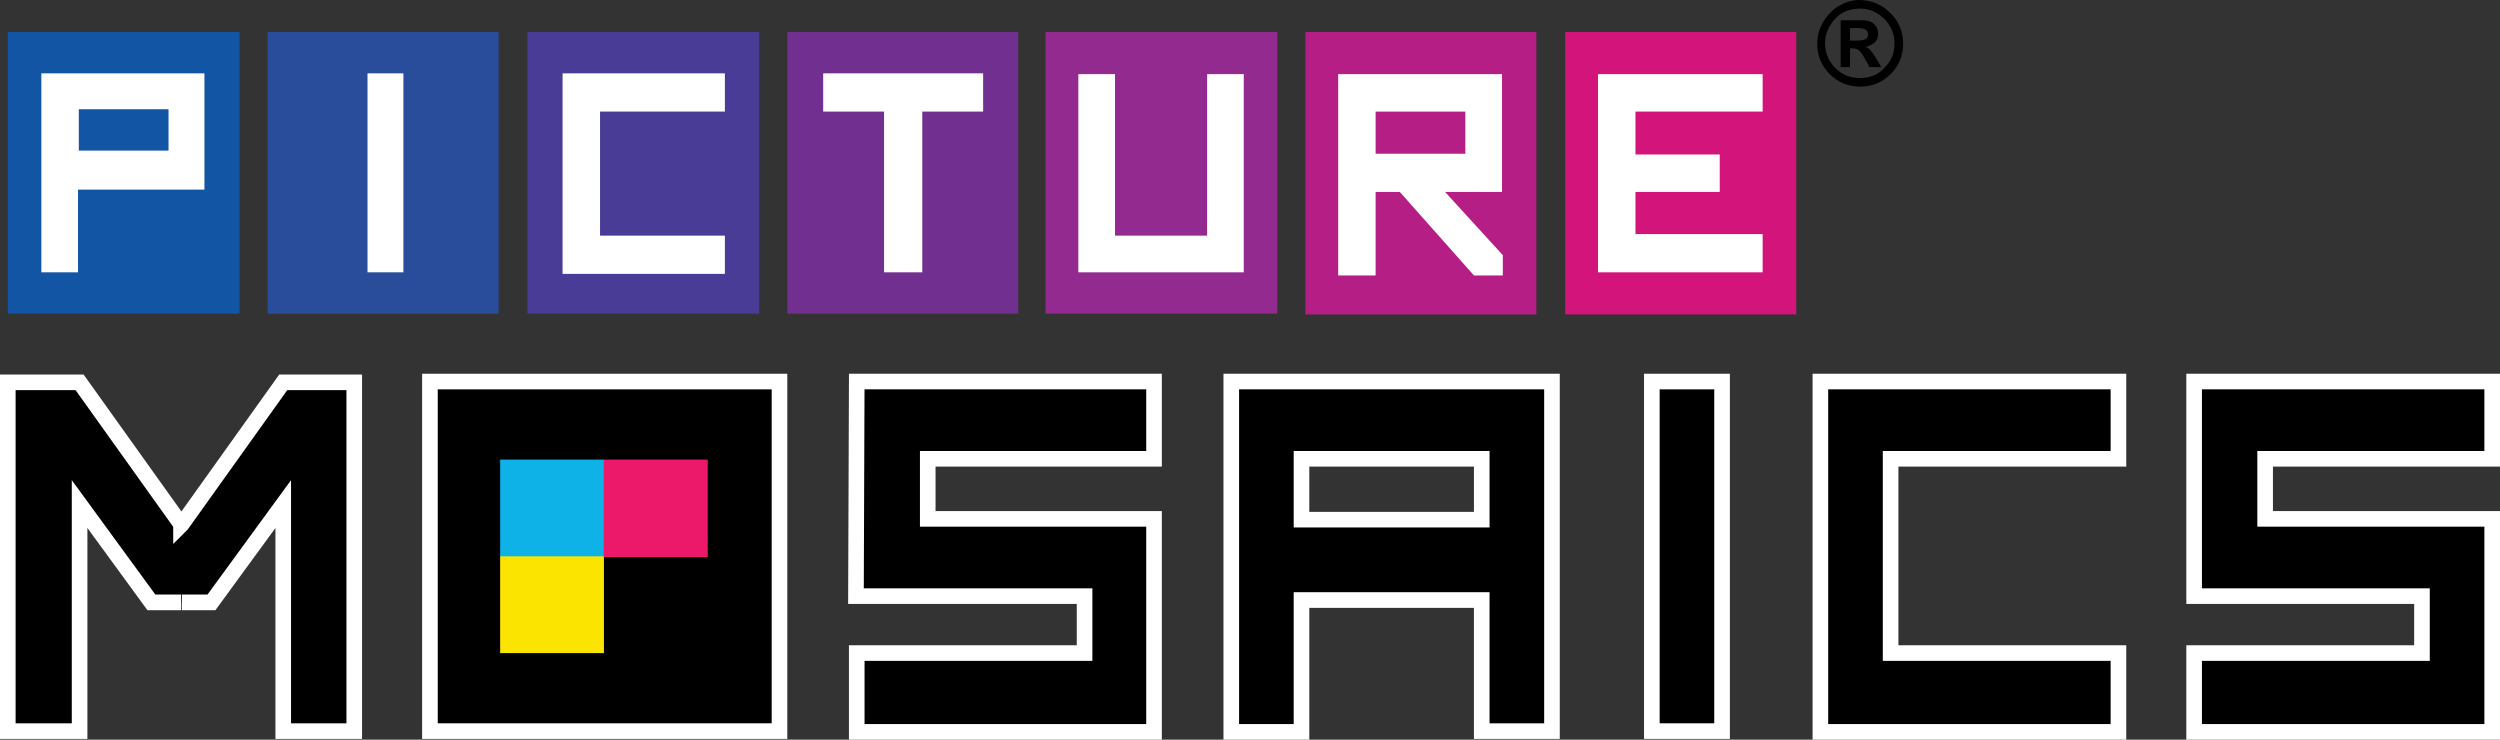
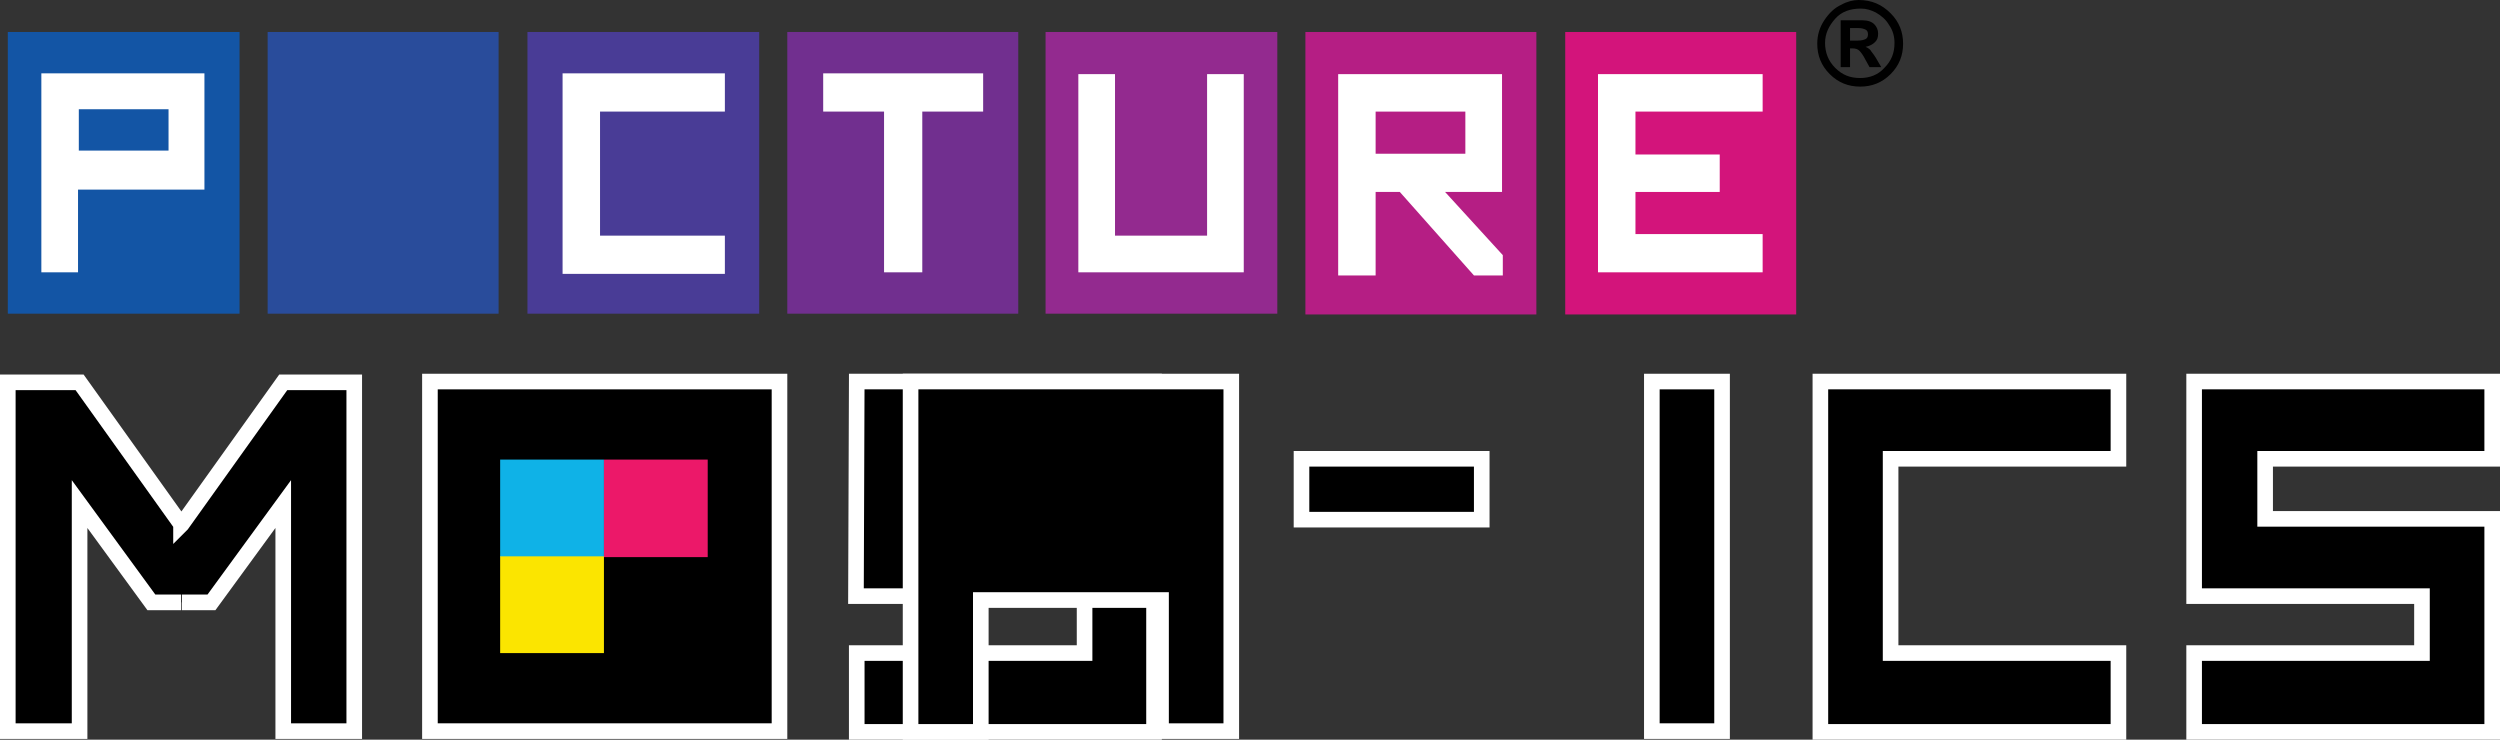
<svg xmlns="http://www.w3.org/2000/svg" version="1.1" id="Layer_1" x="0px" y="0px" viewBox="0 0 320.4 94.8" style="enable-background:new 0 0 320.4 94.8;" xml:space="preserve">
  <rect x="0" y="0" width="320.4" height="94.8" fill="#333333" stroke="none" />
  <style type="text/css">
	.st0{fill:#B51E84;}
	.st1{fill:#932A8F;}
	.st2{fill:#712F8F;}
	.st3{fill:#1355A5;}
	.st4{fill:#D3147B;}
	.st5{fill:#FFFFFF;}
	.st6{stroke:#FFFFFF;stroke-width:2;stroke-miterlimit:10;}
	.st7{fill:#0FB2E7;}
	.st8{fill:#FBE500;}
	.st9{fill:#EC1869;}
	.st10{fill:#493C96;}
	.st11{fill:#294C9B;}
</style>
  <g>
    <rect x="167.3" y="4.1" class="st0" width="29.6" height="36.2" />
    <rect x="134" y="4.1" class="st1" width="29.7" height="36.1" />
    <rect x="100.9" y="4.1" class="st2" width="29.6" height="36.1" />
    <rect x="1" y="4.1" class="st3" width="29.7" height="36.1" />
    <rect x="200.6" y="4.1" class="st4" width="29.6" height="36.2" />
    <path class="st5" d="M21.6,19.3H10.1v-5.3h11.5L21.6,19.3z M5.3,34.9h4.7l0-10.6h16.2l0-14.9l-20.9,0V34.9z" />
    <rect x="46.6" y="9.2" class="st5" width="4.8" height="25.5" />
    <polygon class="st5" points="159.4,34.9 159.4,9.5 154.7,9.5 154.7,30.2 148.5,30.2 142.9,30.2 142.9,9.5 138.2,9.5 138.2,34.9    148.4,34.9  " />
    <polygon class="st5" points="118.2,34.9 118.2,14.3 126,14.3 126,9.4 115.8,9.4 105.5,9.4 105.5,14.3 113.3,14.3 113.3,34.9    115.8,34.9  " />
    <path class="st5" d="M192.5,9.5v15.1h-7.3l7.4,8.1v2.6h-3.7l-9.5-10.7h-3.1v10.7h-4.8V9.5L192.5,9.5z M176.3,19.7h11.5v-5.4h-11.5   V19.7z" />
    <polygon class="st5" points="204.8,9.5 225.9,9.5 225.9,14.3 209.6,14.3 209.6,19.8 220.4,19.8 220.4,24.6 209.6,24.6 209.6,30    225.9,30 225.9,34.9 204.8,34.9  " />
    <rect x="55.1" y="48.9" class="st6" width="44.8" height="44.8" />
    <polyline class="st6" points="23.3,77.2 27.1,77.2 36.3,64.6 36.3,93.7 45.4,93.7 45.4,49 36.3,49 23.3,67.2 23.2,67.3 23.2,67.2    10.2,49 1,49 1,93.7 10.2,93.7 10.2,64.6 19.4,77.2 23.2,77.2  " />
    <rect x="64.1" y="58.9" class="st7" width="13.3" height="12.5" />
    <rect x="64.1" y="71.3" class="st8" width="13.3" height="12.4" />
    <rect x="77.4" y="58.9" class="st9" width="13.3" height="12.5" />
    <rect x="67.6" y="4.1" class="st10" width="29.7" height="36.1" />
    <polygon class="st6" points="109.8,48.9 147.9,48.9 147.9,58.8 118.9,58.8 118.9,66.5 147.9,66.5 147.9,93.8 109.8,93.8    109.8,83.7 139,83.7 139,76.4 109.7,76.4  " />
    <polygon class="st6" points="281.2,48.9 319.4,48.9 319.4,58.8 290.3,58.8 290.3,66.5 319.4,66.5 319.4,93.8 281.2,93.8    281.2,83.7 310.4,83.7 310.4,76.4 281.2,76.4  " />
-     <path class="st6" d="M157.8,48.9h41.1v44.8h-9V76.9h-23.1v16.9h-9V48.9z M189.9,58.8h-23.1v7.8h23.1V58.8z" />
+     <path class="st6" d="M157.8,48.9v44.8h-9V76.9h-23.1v16.9h-9V48.9z M189.9,58.8h-23.1v7.8h23.1V58.8z" />
    <rect x="211.7" y="48.9" class="st6" width="9" height="44.8" />
    <polygon class="st6" points="271.5,58.8 271.5,48.9 233.3,48.9 233.3,93.8 271.5,93.8 271.5,83.7 242.3,83.7 242.3,58.8  " />
    <rect x="34.3" y="4.1" class="st11" width="29.6" height="36.1" />
-     <rect x="47.1" y="9.4" class="st5" width="4.6" height="25.5" />
    <polygon class="st5" points="72.1,35.1 92.9,35.1 92.9,30.2 76.9,30.2 76.9,14.3 92.9,14.3 92.9,9.4 72.1,9.4  " />
    <g>
      <path d="M238.2,0c1.7,0,3,0.6,4.1,1.7c1.1,1.1,1.6,2.4,1.6,3.9c0,1.5-0.5,2.8-1.6,3.9c-1.1,1.1-2.4,1.6-3.9,1.6    c-1.5,0-2.8-0.5-3.9-1.6c-1.1-1.1-1.6-2.4-1.6-3.9c0-1.1,0.3-2.1,0.9-3c0.6-0.9,1.3-1.6,2.2-2C236.7,0.2,237.5,0,238.2,0z     M238.5,1.1c-1.4,0-2.5,0.4-3.3,1.3c-0.8,0.9-1.3,1.9-1.3,3.1c0,1.2,0.4,2.3,1.3,3.2c0.9,0.9,1.9,1.3,3.2,1.3    c1.2,0,2.3-0.4,3.1-1.3c0.9-0.9,1.3-1.9,1.3-3.2c0-0.8-0.2-1.6-0.7-2.3c-0.4-0.7-1-1.2-1.7-1.6C239.8,1.3,239.2,1.1,238.5,1.1z     M235.9,8.5V2.6h2.8c0.7,0,1.2,0.2,1.5,0.5c0.3,0.3,0.5,0.7,0.5,1.2c0,0.5-0.1,0.8-0.4,1.1c-0.3,0.3-0.7,0.5-1.2,0.6    c0.2,0.1,0.4,0.2,0.6,0.4c0.1,0.2,0.4,0.5,0.7,1l0.7,1.2h-1.5l-0.5-0.9c-0.3-0.6-0.6-1-0.8-1.2c-0.2-0.2-0.5-0.3-0.9-0.3h-0.3v2.4    H235.9z M237.1,5.2h1c0.5,0,0.8-0.1,1-0.2c0.2-0.1,0.3-0.3,0.3-0.6c0-0.3-0.1-0.5-0.3-0.6c-0.2-0.1-0.5-0.2-0.9-0.2h-1.1V5.2z" />
    </g>
  </g>
</svg>